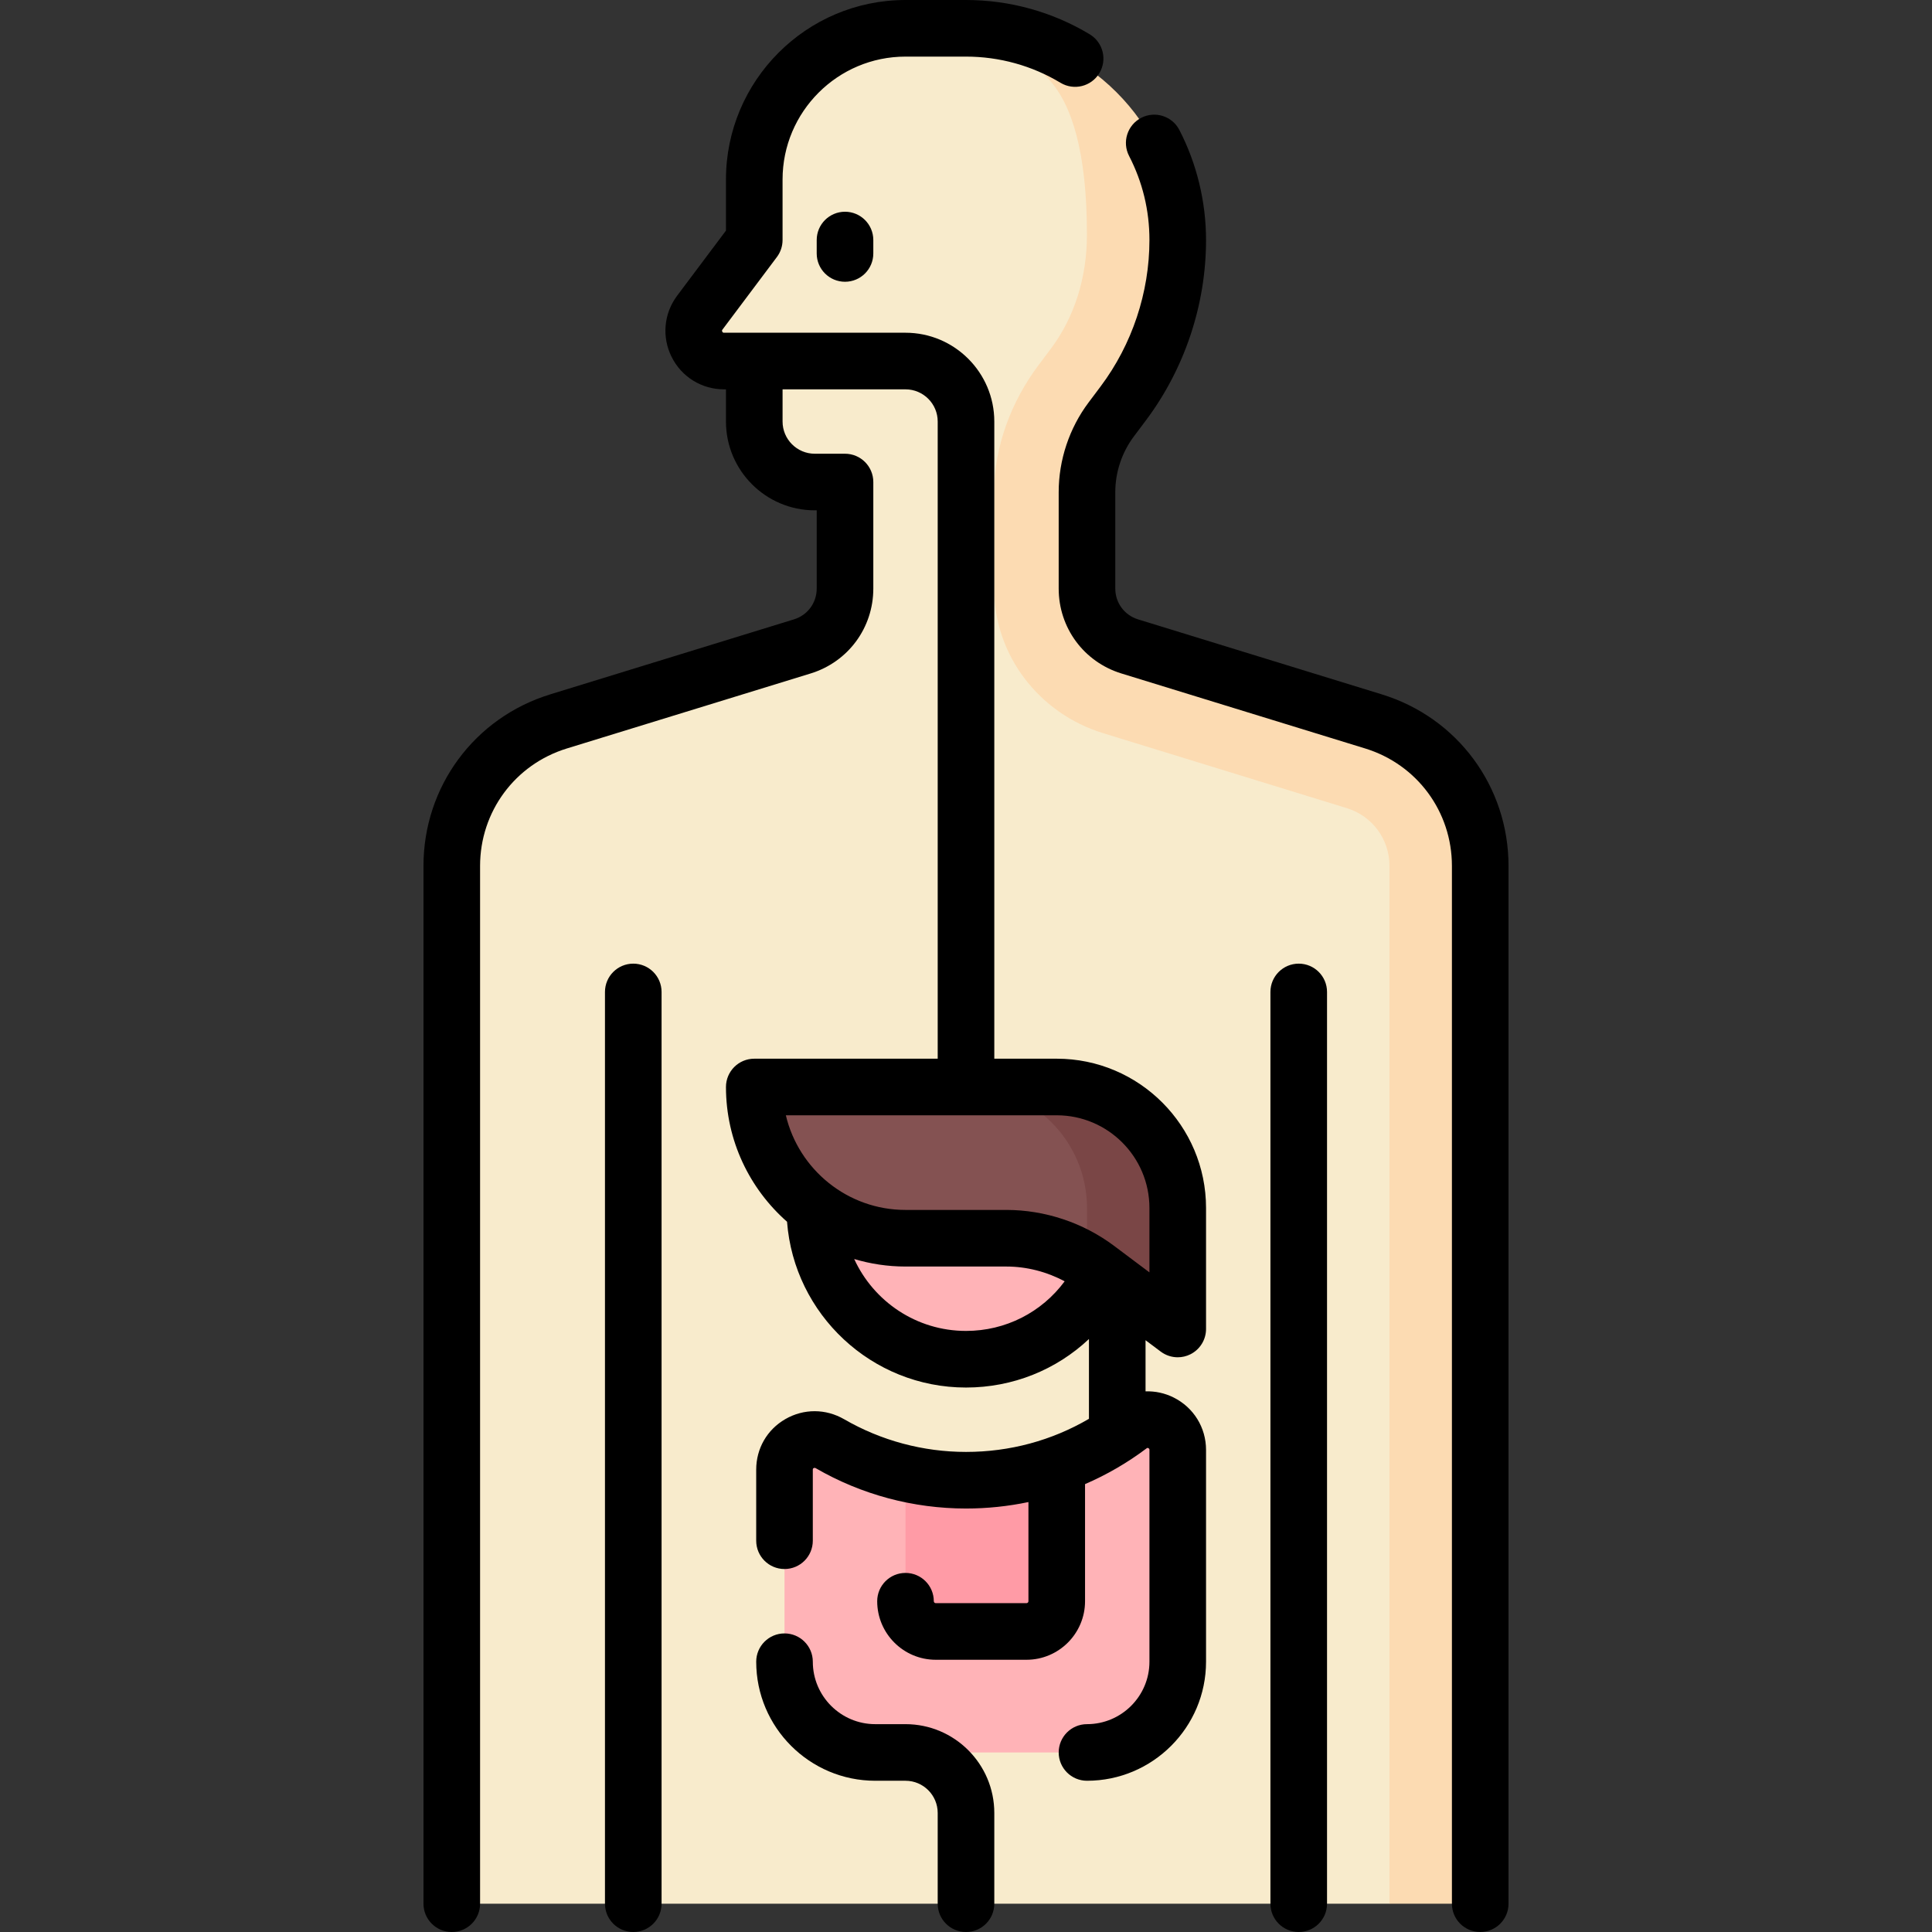
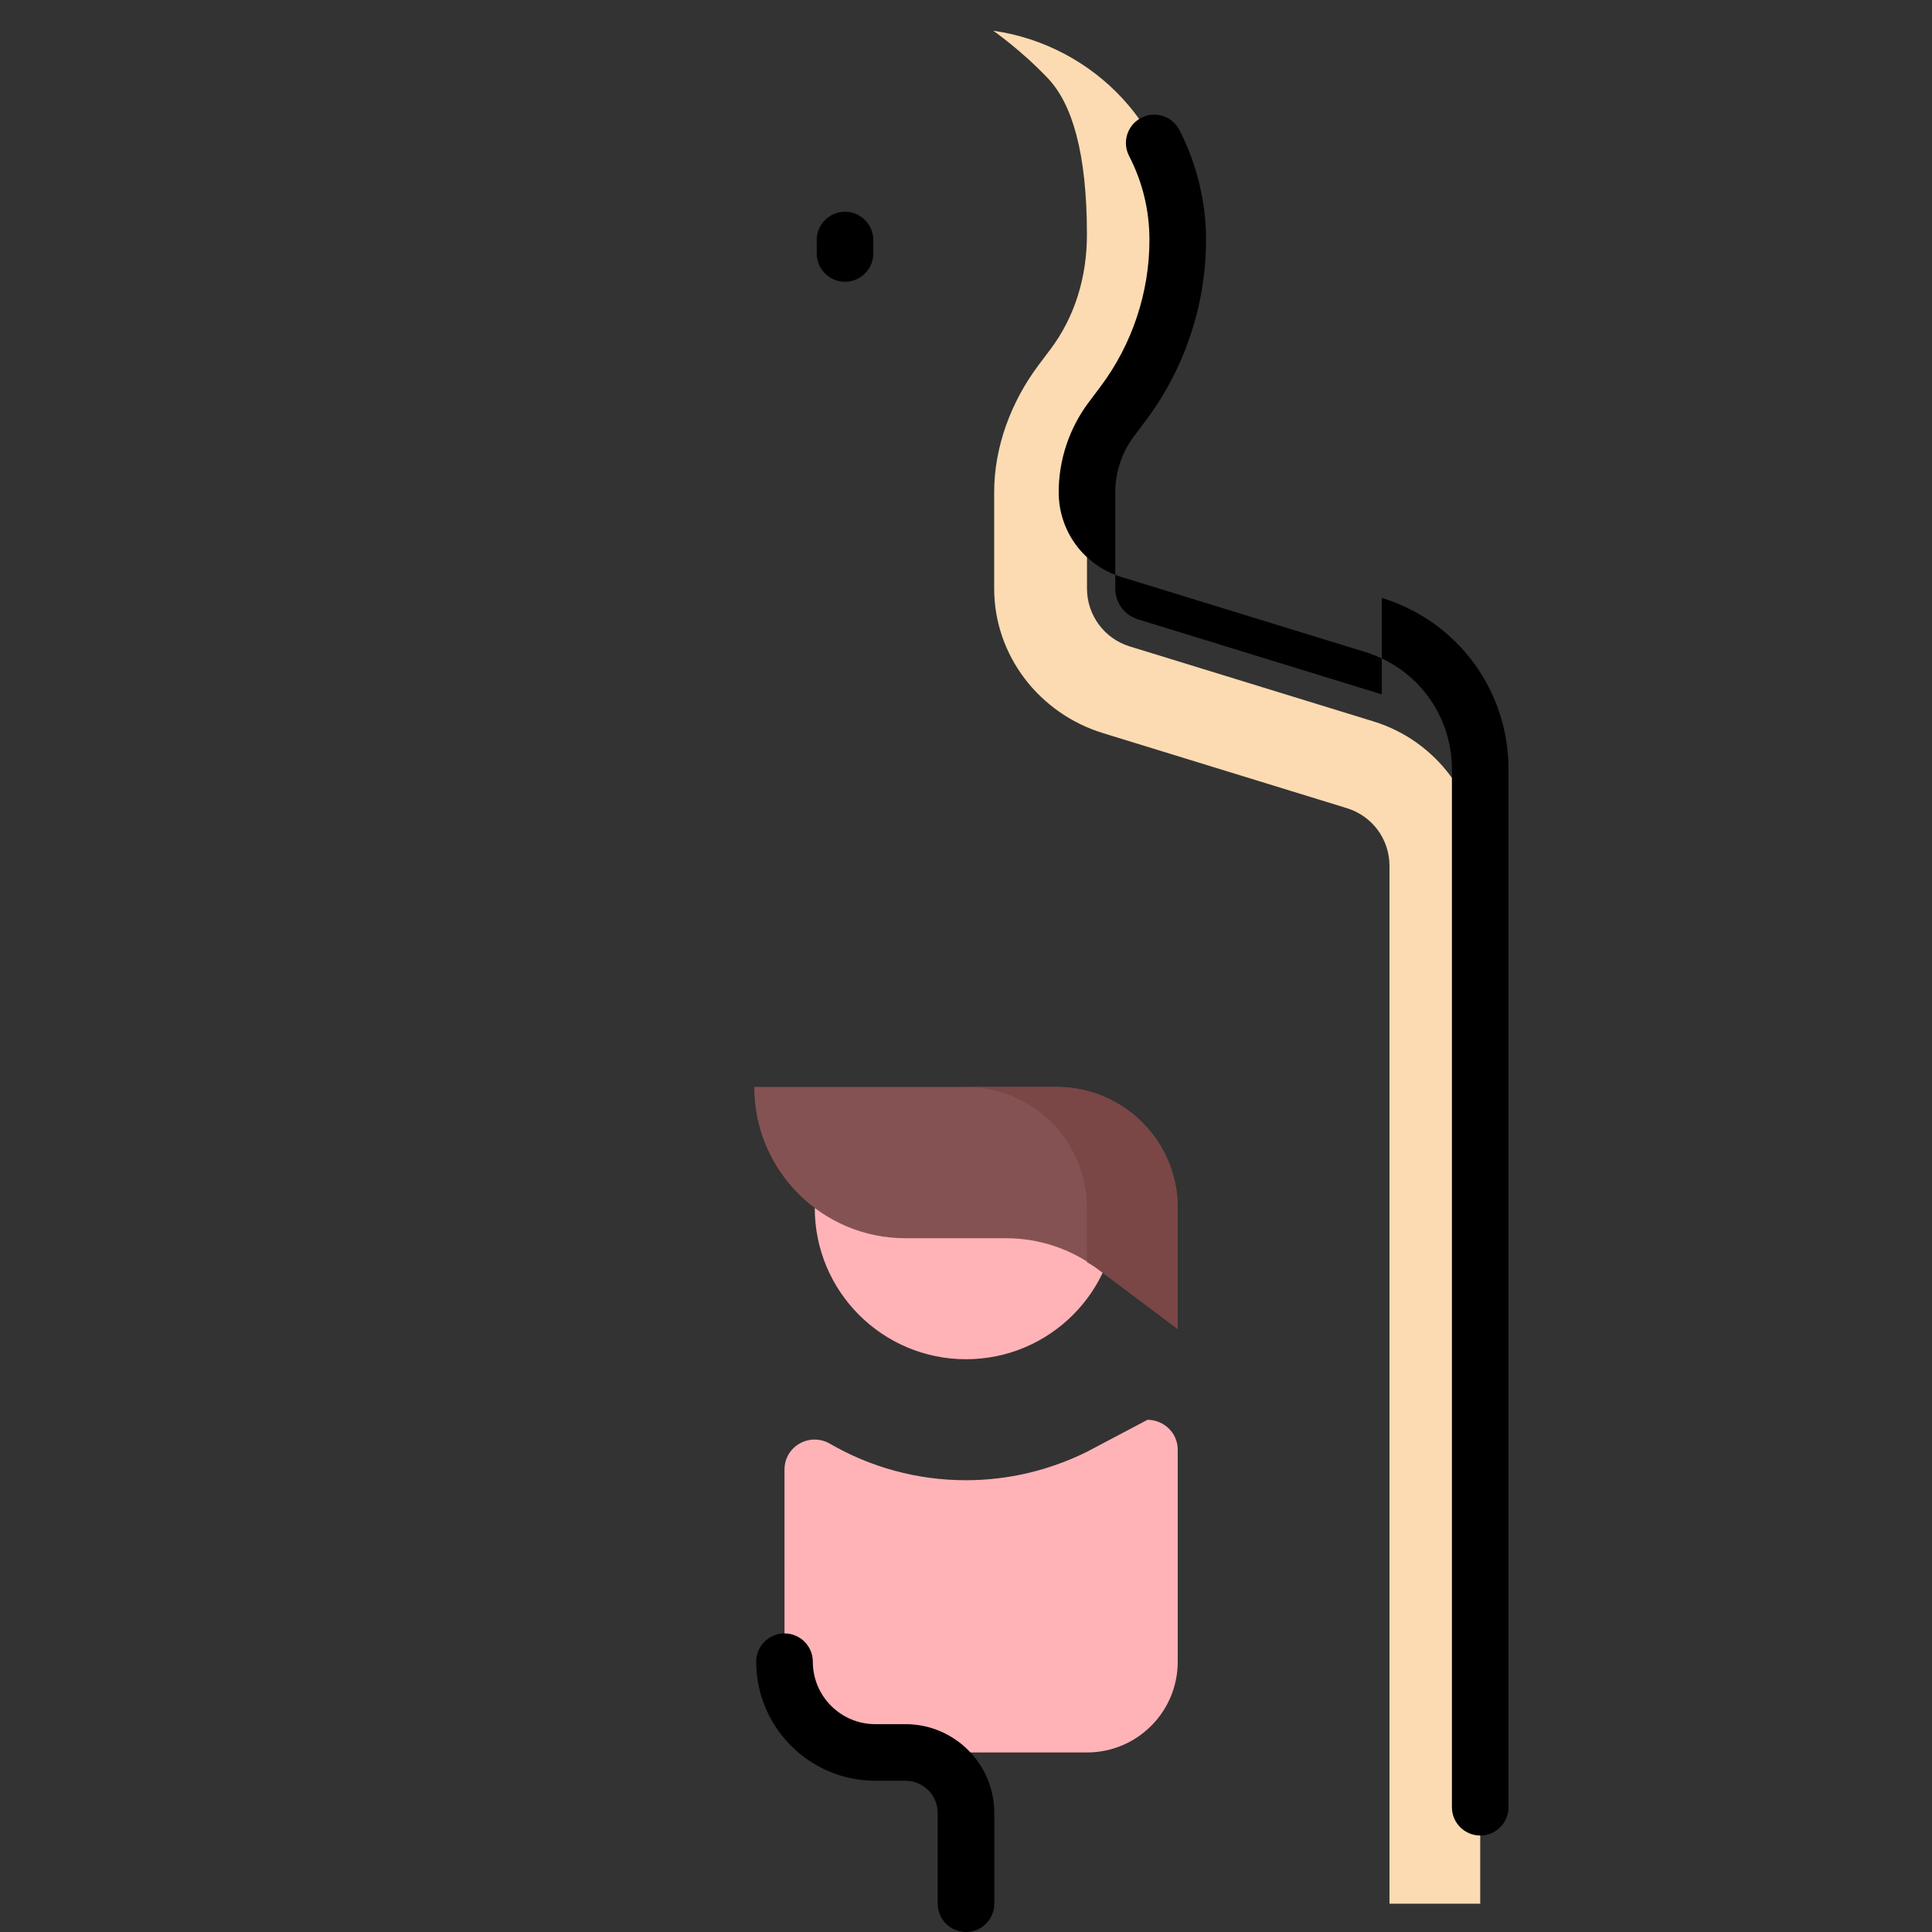
<svg xmlns="http://www.w3.org/2000/svg" id="Capa_1" enable-background="new 0 0 512 512" height="512" viewBox="0 0 512 512" width="512">
  <rect x="0" y="0" width="512" height="512" fill="#333333" stroke="none" />
  <g>
    <g>
-       <path d="m363.981 191.181-64.599-19.876c-6.727-2.07-11.317-8.285-11.317-15.323v-25.568c0-6.938 2.25-13.69 6.414-19.24l3.206-4.274c9.653-12.871 14.735-28.611 14.415-44.725l-29.746-47.825c-8.151-4.373-17.464-6.85-27.266-6.85h-15.121c-22.136 0-40.081 17.945-40.081 40.081v16.032l-14.429 19.239c-3.964 5.284-.193 12.826 6.413 12.826h8.016v16.033c0 8.854 7.178 16.032 16.032 16.032h8.016v28.239c0 7.038-4.591 13.253-11.318 15.323l-64.599 19.876c-16.817 5.174-28.293 20.712-28.293 38.308v275.011h248.5l24.048-21.714v-253.297c.002-17.595-11.474-33.134-28.291-38.308z" fill="#f8ebcc" />
      <path d="m304.097 376.263-16.032 8.468c-9.766 4.842-20.675 7.543-32.065 7.543-13.117 0-25.428-3.519-36.039-9.663-5.37-3.11-12.061.653-12.061 6.858l.002 50.903c.001 13.281 10.767 24.047 24.048 24.047h56.113c13.281 0 24.048-10.767 24.048-24.048l.001-56.131c.002-4.727-3.884-7.973-8.015-7.977z" fill="#ffb3b7" />
      <path d="m215.919 320.129c0 22.136 17.944 40.081 40.081 40.081s40.081-17.945 40.081-40.081z" fill="#ffb3b7" />
      <path d="m280.048 288.065h-80.161c0 22.136 17.944 40.081 40.08 40.081h26.72c8.672 0 17.11 2.813 24.048 8.016l21.377 16.032v-32.065c.001-17.709-14.355-32.064-32.064-32.064z" fill="#845252" />
      <path d="m363.981 191.181-64.599-19.876c-6.727-2.07-11.318-8.285-11.318-15.323v-25.568c0-6.939 2.251-13.69 6.413-19.24l3.206-4.274c9.654-12.871 14.737-28.611 14.416-44.725-.555-27.81-21.993-50.202-48.876-54.033 0 0 7.504 5.218 14.547 12.681 6.299 6.675 10.279 19.555 10.279 41.353 0 11.441-3.319 21.915-9.597 30.287l-3.21 4.274c-7.241 9.64-11.775 21.602-11.775 33.677v25.567c0 17.708 11.924 33.106 28.849 38.308l64.599 19.876c6.764 2.082 11.312 8.239 11.312 15.324v275.011h24.048v-275.011c-.001-17.596-11.477-33.133-28.294-38.308z" fill="#fcdbb2" />
      <path d="m288.065 320.129v14.347c.89.564 1.824 1.049 2.671 1.686l21.377 16.032v-32.065c0-17.709-14.355-32.065-32.065-32.065h-24.048c17.709.001 32.065 14.356 32.065 32.065z" fill="#7a4646" />
-       <path d="m256 392.274c-5.525 0-10.86-.752-16.032-1.935v33.999c0 4.427 3.589 8.016 8.016 8.016h24.048c4.427 0 8.016-3.589 8.016-8.016v-36.24c-7.585 2.693-15.682 4.176-24.048 4.176z" fill="#ff9ba6" />
    </g>
    <g>
-       <path d="m366.186 184.013-64.599-19.876c-3.603-1.108-6.023-4.386-6.023-8.155v-25.567c0-5.28 1.745-10.515 4.913-14.739l3.207-4.276c10.272-13.696 15.929-30.667 15.929-47.787 0-10.133-2.444-20.22-7.068-29.168-1.901-3.679-6.427-5.121-10.106-3.22-3.68 1.901-5.122 6.426-3.22 10.106 3.579 6.926 5.394 14.423 5.394 22.282 0 13.896-4.591 27.67-12.929 38.787l-3.207 4.275c-5.103 6.804-7.913 15.235-7.913 23.739v25.567c0 10.396 6.676 19.435 16.612 22.492l64.599 19.876c13.757 4.233 23 16.747 23 31.14v275.011c0 4.142 3.358 7.5 7.5 7.5s7.5-3.358 7.5-7.5v-275.01c-.001-21.02-13.499-39.296-33.589-45.477z" />
-       <path d="m167.823 255.376c-4.142 0-7.5 3.357-7.5 7.5v241.624c0 4.142 3.358 7.5 7.5 7.5s7.5-3.358 7.5-7.5v-241.624c0-4.143-3.358-7.5-7.5-7.5z" />
-       <path d="m344.177 255.376c-4.142 0-7.5 3.357-7.5 7.5v241.624c0 4.142 3.358 7.5 7.5 7.5s7.5-3.358 7.5-7.5v-241.624c0-4.143-3.358-7.5-7.5-7.5z" />
+       <path d="m366.186 184.013-64.599-19.876c-3.603-1.108-6.023-4.386-6.023-8.155v-25.567c0-5.28 1.745-10.515 4.913-14.739l3.207-4.276c10.272-13.696 15.929-30.667 15.929-47.787 0-10.133-2.444-20.22-7.068-29.168-1.901-3.679-6.427-5.121-10.106-3.22-3.68 1.901-5.122 6.426-3.22 10.106 3.579 6.926 5.394 14.423 5.394 22.282 0 13.896-4.591 27.67-12.929 38.787l-3.207 4.275c-5.103 6.804-7.913 15.235-7.913 23.739c0 10.396 6.676 19.435 16.612 22.492l64.599 19.876c13.757 4.233 23 16.747 23 31.14v275.011c0 4.142 3.358 7.5 7.5 7.5s7.5-3.358 7.5-7.5v-275.01c-.001-21.02-13.499-39.296-33.589-45.477z" />
      <path d="m216.436 63.613v3.557c0 4.143 3.358 7.5 7.5 7.5s7.5-3.357 7.5-7.5v-3.557c0-4.142-3.358-7.5-7.5-7.5s-7.5 3.358-7.5 7.5z" />
      <path d="m239.968 456.919h-8.016c-9.125 0-16.548-7.423-16.548-16.547 0-4.143-3.358-7.5-7.5-7.5s-7.5 3.358-7.5 7.5c0 17.396 14.153 31.547 31.548 31.547h8.016c4.705 0 8.532 3.828 8.532 8.532v24.049c0 4.142 3.358 7.5 7.5 7.5s7.5-3.358 7.5-7.5v-24.048c0-12.976-10.557-23.533-23.532-23.533z" />
-       <path d="m311.022 370.351c-2.367-1.182-4.92-1.712-7.441-1.625v-13.557l4.032 3.024c1.323.993 2.907 1.5 4.501 1.5 1.143 0 2.292-.261 3.353-.792 2.541-1.271 4.146-3.868 4.146-6.708v-32.064c0-21.816-17.749-39.564-39.564-39.564h-16.549v-168.855c0-12.976-10.557-23.532-23.532-23.532h-48.097c-.142 0-.319 0-.462-.286-.143-.285-.037-.427.049-.541l14.429-19.239c.974-1.298 1.5-2.877 1.5-4.5v-16.031c0-17.965 14.616-32.581 32.581-32.581h16.032c8.852 0 17.513 2.399 25.047 6.939 3.546 2.137 8.157.995 10.294-2.554 2.138-3.548.995-8.156-2.553-10.294-9.871-5.947-21.208-9.091-32.788-9.091h-16.032c-26.236 0-47.581 21.345-47.581 47.581v13.532l-12.929 17.239c-3.549 4.732-4.11 10.958-1.465 16.249 2.646 5.291 7.963 8.577 13.878 8.577h.516v8.532c0 12.976 10.557 23.532 23.532 23.532h.516v20.739c0 3.77-2.42 7.047-6.023 8.155l-64.599 19.876c-20.09 6.182-33.588 24.458-33.588 45.477v275.011c0 4.142 3.358 7.5 7.5 7.5s7.5-3.358 7.5-7.5v-275.01c0-14.393 9.243-26.907 23-31.14l64.599-19.876c9.936-3.057 16.612-12.096 16.612-22.492v-28.239c0-4.143-3.358-7.5-7.5-7.5h-8.016c-4.705 0-8.532-3.828-8.532-8.532v-8.532h32.581c4.705 0 8.532 3.827 8.532 8.532v168.854h-48.613c-4.142 0-7.5 3.358-7.5 7.5 0 14.213 6.273 26.982 16.186 35.708 1.869 24.538 22.419 43.937 47.427 43.937 12.399 0 23.928-4.704 32.581-12.856v21.146c-9.843 5.757-20.969 8.774-32.581 8.774-11.341 0-22.503-2.993-32.28-8.654-4.897-2.835-10.729-2.85-15.603-.041-4.832 2.786-7.717 7.791-7.717 13.39l.001 18.837c0 4.143 3.358 7.5 7.5 7.5s7.5-3.358 7.5-7.501l-.001-18.837c0-.16.015-.282.208-.394.275-.158.491-.034.594.026 12.058 6.982 25.819 10.673 39.796 10.673 5.629 0 11.163-.584 16.548-1.714v26.279c0 .284-.231.516-.516.516h-24.048c-.285 0-.516-.231-.516-.516 0-4.143-3.358-7.5-7.5-7.5s-7.5 3.357-7.5 7.5c0 8.556 6.96 15.516 15.516 15.516h24.048c8.556 0 15.516-6.96 15.516-15.516v-31.032c5.75-2.482 11.229-5.655 16.343-9.502.111-.084.198-.149.432-.033.291.145.291.339.291.468v56.131c0 9.125-7.424 16.548-16.549 16.548-4.142 0-7.5 3.358-7.5 7.5s3.358 7.5 7.5 7.5c17.395 0 31.548-14.152 31.548-31.548v-56.131c.002-5.921-3.29-11.243-8.59-13.888zm-30.974-74.787c13.545 0 24.564 11.02 24.564 24.564v17.064l-9.376-7.032c-8.182-6.136-18.32-9.516-28.548-9.516h-26.72c-15.385 0-28.313-10.719-31.709-25.081h71.789zm-24.048 57.146c-13.14 0-24.481-7.824-29.628-19.055 4.311 1.288 8.872 1.99 13.596 1.99h26.72c5.383 0 10.724 1.379 15.454 3.92-6.081 8.217-15.651 13.145-26.142 13.145z" />
    </g>
  </g>
</svg>